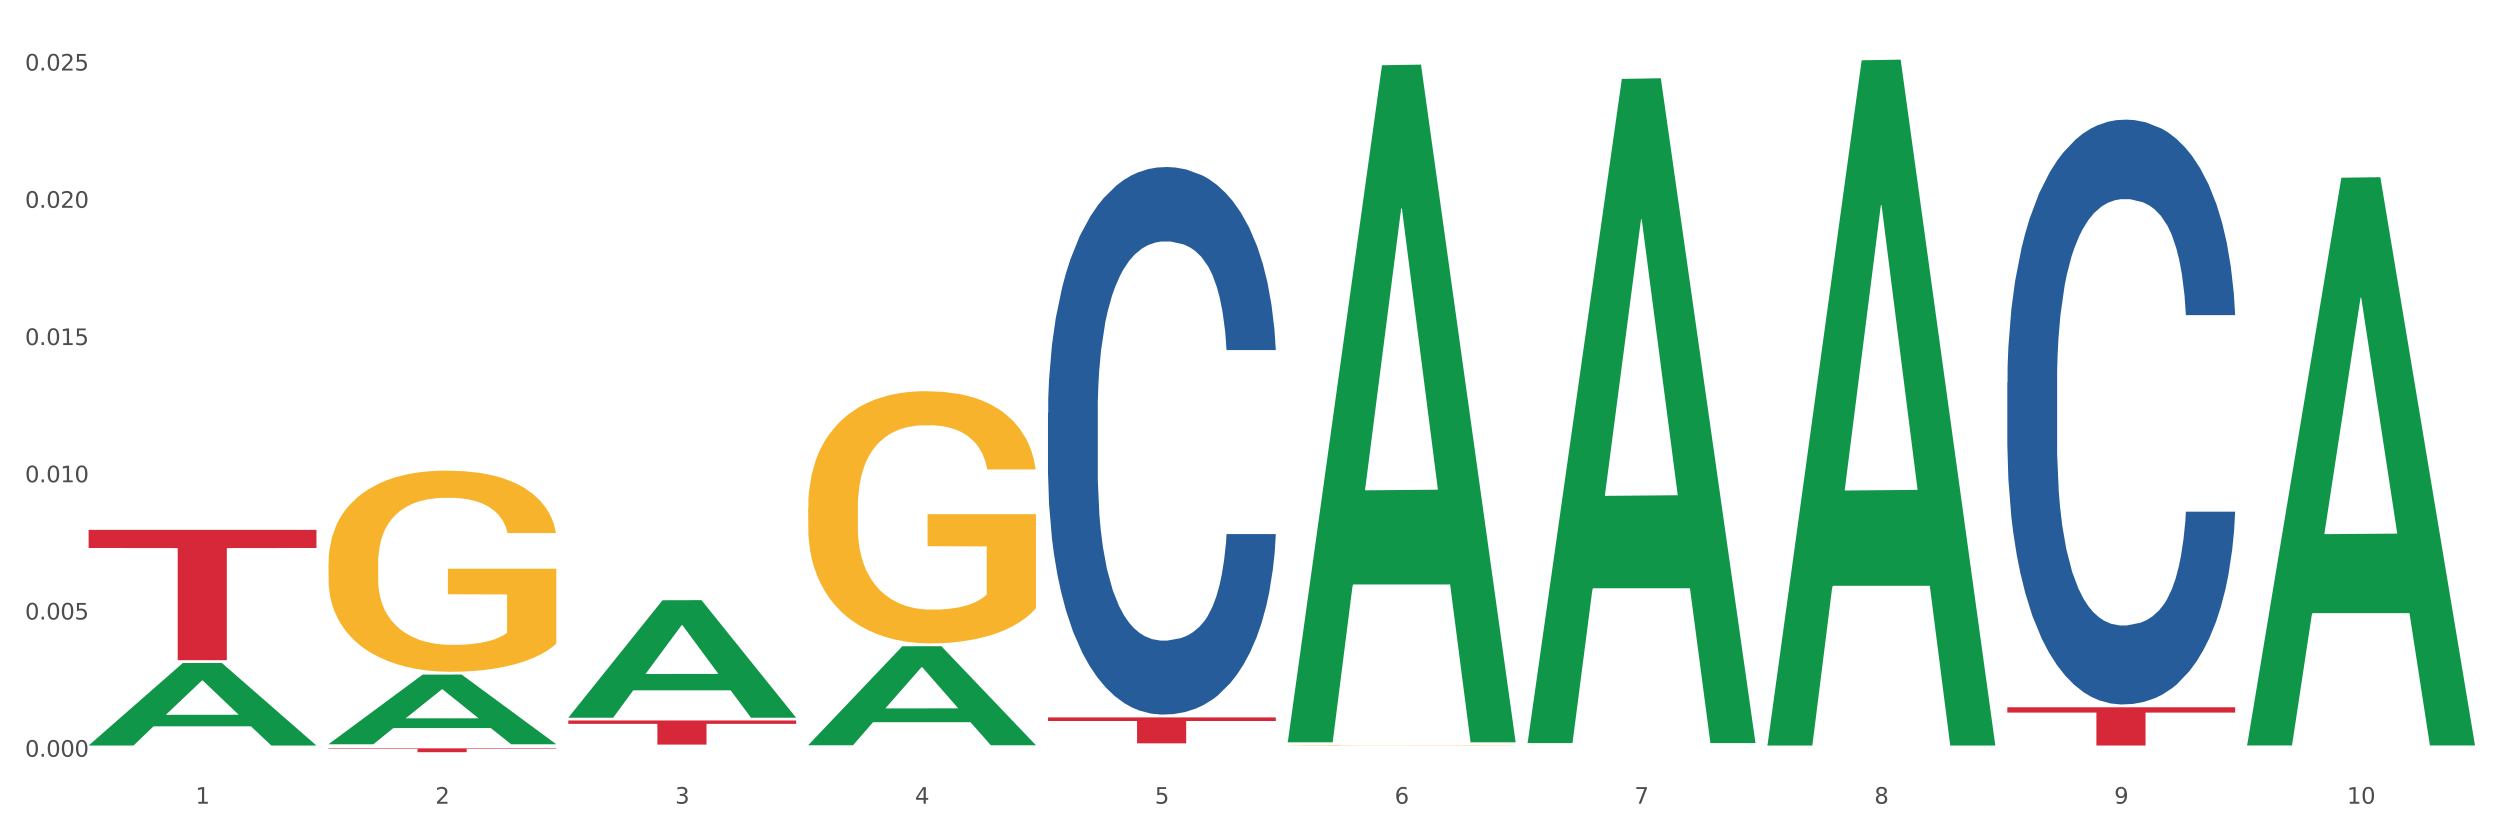
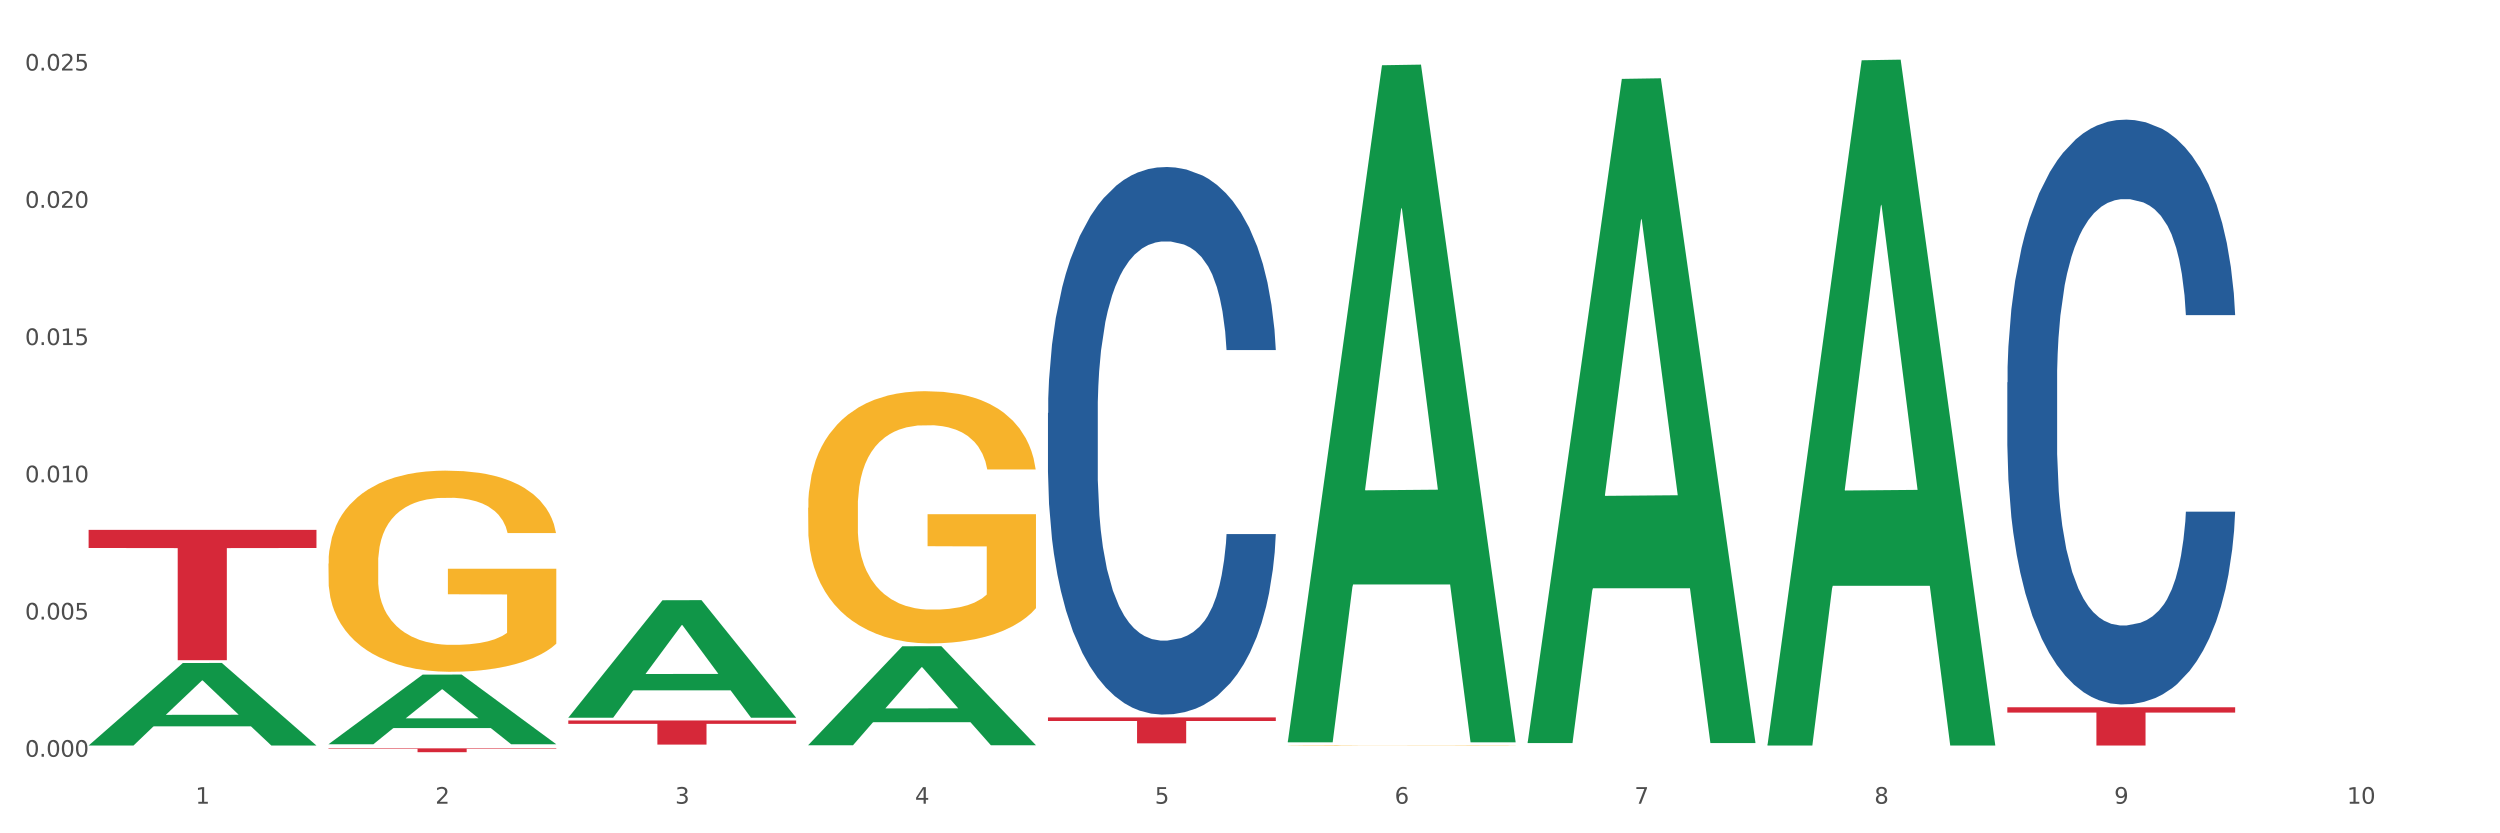
<svg xmlns="http://www.w3.org/2000/svg" xmlns:xlink="http://www.w3.org/1999/xlink" width="1080pt" height="360pt" viewBox="0 0 1080 360" version="1.1">
  <rect x="0" y="0" width="1080" height="360" fill="#333333" stroke="none" />
  <defs>
    <style type="text/css">*{stroke-linejoin: round; stroke-linecap: butt}</style>
  </defs>
  <g id="figure_1">
    <g id="patch_1">
      <path d="M 0 360  L 1080 360  L 1080 0  L 0 0  z " style="fill: #ffffff; stroke: #ffffff; stroke-linejoin: miter" />
    </g>
    <g id="axes_1">
      <g id="matplotlib.axis_1">
        <g id="xtick_1">
          <g id="text_1">
            <g style="fill: #4d4d4d" transform="translate(84.444 347.204) scale(0.096 -0.096)">
              <defs>
                <path id="DejaVuSans-31" d="M 794 531  L 1825 531  L 1825 4091  L 703 3866  L 703 4441  L 1819 4666  L 2450 4666  L 2450 531  L 3481 531  L 3481 0  L 794 0  L 794 531  z " transform="scale(0.016)" />
              </defs>
              <use xlink:href="#DejaVuSans-31" />
            </g>
          </g>
        </g>
        <g id="xtick_2">
          <g id="text_2">
            <g style="fill: #4d4d4d" transform="translate(188.053 347.204) scale(0.096 -0.096)">
              <defs>
                <path id="DejaVuSans-32" d="M 1228 531  L 3431 531  L 3431 0  L 469 0  L 469 531  Q 828 903 1448 1529  Q 2069 2156 2228 2338  Q 2531 2678 2651 2914  Q 2772 3150 2772 3378  Q 2772 3750 2511 3984  Q 2250 4219 1831 4219  Q 1534 4219 1204 4116  Q 875 4013 500 3803  L 500 4441  Q 881 4594 1212 4672  Q 1544 4750 1819 4750  Q 2544 4750 2975 4387  Q 3406 4025 3406 3419  Q 3406 3131 3298 2873  Q 3191 2616 2906 2266  Q 2828 2175 2409 1742  Q 1991 1309 1228 531  z " transform="scale(0.016)" />
              </defs>
              <use xlink:href="#DejaVuSans-32" />
            </g>
          </g>
        </g>
        <g id="xtick_3">
          <g id="text_3">
            <g style="fill: #4d4d4d" transform="translate(291.663 347.204) scale(0.096 -0.096)">
              <defs>
                <path id="DejaVuSans-33" d="M 2597 2516  Q 3050 2419 3304 2112  Q 3559 1806 3559 1356  Q 3559 666 3084 287  Q 2609 -91 1734 -91  Q 1441 -91 1130 -33  Q 819 25 488 141  L 488 750  Q 750 597 1062 519  Q 1375 441 1716 441  Q 2309 441 2620 675  Q 2931 909 2931 1356  Q 2931 1769 2642 2001  Q 2353 2234 1838 2234  L 1294 2234  L 1294 2753  L 1863 2753  Q 2328 2753 2575 2939  Q 2822 3125 2822 3475  Q 2822 3834 2567 4026  Q 2313 4219 1838 4219  Q 1578 4219 1281 4162  Q 984 4106 628 3988  L 628 4550  Q 988 4650 1302 4700  Q 1616 4750 1894 4750  Q 2613 4750 3031 4423  Q 3450 4097 3450 3541  Q 3450 3153 3228 2886  Q 3006 2619 2597 2516  z " transform="scale(0.016)" />
              </defs>
              <use xlink:href="#DejaVuSans-33" />
            </g>
          </g>
        </g>
        <g id="xtick_4">
          <g id="text_4">
            <g style="fill: #4d4d4d" transform="translate(395.273 347.204) scale(0.096 -0.096)">
              <defs>
                <path id="DejaVuSans-34" d="M 2419 4116  L 825 1625  L 2419 1625  L 2419 4116  z M 2253 4666  L 3047 4666  L 3047 1625  L 3713 1625  L 3713 1100  L 3047 1100  L 3047 0  L 2419 0  L 2419 1100  L 313 1100  L 313 1709  L 2253 4666  z " transform="scale(0.016)" />
              </defs>
              <use xlink:href="#DejaVuSans-34" />
            </g>
          </g>
        </g>
        <g id="xtick_5">
          <g id="text_5">
            <g style="fill: #4d4d4d" transform="translate(498.883 347.204) scale(0.096 -0.096)">
              <defs>
                <path id="DejaVuSans-35" d="M 691 4666  L 3169 4666  L 3169 4134  L 1269 4134  L 1269 2991  Q 1406 3038 1543 3061  Q 1681 3084 1819 3084  Q 2600 3084 3056 2656  Q 3513 2228 3513 1497  Q 3513 744 3044 326  Q 2575 -91 1722 -91  Q 1428 -91 1123 -41  Q 819 9 494 109  L 494 744  Q 775 591 1075 516  Q 1375 441 1709 441  Q 2250 441 2565 725  Q 2881 1009 2881 1497  Q 2881 1984 2565 2268  Q 2250 2553 1709 2553  Q 1456 2553 1204 2497  Q 953 2441 691 2322  L 691 4666  z " transform="scale(0.016)" />
              </defs>
              <use xlink:href="#DejaVuSans-35" />
            </g>
          </g>
        </g>
        <g id="xtick_6">
          <g id="text_6">
            <g style="fill: #4d4d4d" transform="translate(602.492 347.204) scale(0.096 -0.096)">
              <defs>
                <path id="DejaVuSans-36" d="M 2113 2584  Q 1688 2584 1439 2293  Q 1191 2003 1191 1497  Q 1191 994 1439 701  Q 1688 409 2113 409  Q 2538 409 2786 701  Q 3034 994 3034 1497  Q 3034 2003 2786 2293  Q 2538 2584 2113 2584  z M 3366 4563  L 3366 3988  Q 3128 4100 2886 4159  Q 2644 4219 2406 4219  Q 1781 4219 1451 3797  Q 1122 3375 1075 2522  Q 1259 2794 1537 2939  Q 1816 3084 2150 3084  Q 2853 3084 3261 2657  Q 3669 2231 3669 1497  Q 3669 778 3244 343  Q 2819 -91 2113 -91  Q 1303 -91 875 529  Q 447 1150 447 2328  Q 447 3434 972 4092  Q 1497 4750 2381 4750  Q 2619 4750 2861 4703  Q 3103 4656 3366 4563  z " transform="scale(0.016)" />
              </defs>
              <use xlink:href="#DejaVuSans-36" />
            </g>
          </g>
        </g>
        <g id="xtick_7">
          <g id="text_7">
            <g style="fill: #4d4d4d" transform="translate(706.102 347.204) scale(0.096 -0.096)">
              <defs>
                <path id="DejaVuSans-37" d="M 525 4666  L 3525 4666  L 3525 4397  L 1831 0  L 1172 0  L 2766 4134  L 525 4134  L 525 4666  z " transform="scale(0.016)" />
              </defs>
              <use xlink:href="#DejaVuSans-37" />
            </g>
          </g>
        </g>
        <g id="xtick_8">
          <g id="text_8">
            <g style="fill: #4d4d4d" transform="translate(809.712 347.204) scale(0.096 -0.096)">
              <defs>
                <path id="DejaVuSans-38" d="M 2034 2216  Q 1584 2216 1326 1975  Q 1069 1734 1069 1313  Q 1069 891 1326 650  Q 1584 409 2034 409  Q 2484 409 2743 651  Q 3003 894 3003 1313  Q 3003 1734 2745 1975  Q 2488 2216 2034 2216  z M 1403 2484  Q 997 2584 770 2862  Q 544 3141 544 3541  Q 544 4100 942 4425  Q 1341 4750 2034 4750  Q 2731 4750 3128 4425  Q 3525 4100 3525 3541  Q 3525 3141 3298 2862  Q 3072 2584 2669 2484  Q 3125 2378 3379 2068  Q 3634 1759 3634 1313  Q 3634 634 3220 271  Q 2806 -91 2034 -91  Q 1263 -91 848 271  Q 434 634 434 1313  Q 434 1759 690 2068  Q 947 2378 1403 2484  z M 1172 3481  Q 1172 3119 1398 2916  Q 1625 2713 2034 2713  Q 2441 2713 2670 2916  Q 2900 3119 2900 3481  Q 2900 3844 2670 4047  Q 2441 4250 2034 4250  Q 1625 4250 1398 4047  Q 1172 3844 1172 3481  z " transform="scale(0.016)" />
              </defs>
              <use xlink:href="#DejaVuSans-38" />
            </g>
          </g>
        </g>
        <g id="xtick_9">
          <g id="text_9">
            <g style="fill: #4d4d4d" transform="translate(913.322 347.204) scale(0.096 -0.096)">
              <defs>
                <path id="DejaVuSans-39" d="M 703 97  L 703 672  Q 941 559 1184 500  Q 1428 441 1663 441  Q 2288 441 2617 861  Q 2947 1281 2994 2138  Q 2813 1869 2534 1725  Q 2256 1581 1919 1581  Q 1219 1581 811 2004  Q 403 2428 403 3163  Q 403 3881 828 4315  Q 1253 4750 1959 4750  Q 2769 4750 3195 4129  Q 3622 3509 3622 2328  Q 3622 1225 3098 567  Q 2575 -91 1691 -91  Q 1453 -91 1209 -44  Q 966 3 703 97  z M 1959 2075  Q 2384 2075 2632 2365  Q 2881 2656 2881 3163  Q 2881 3666 2632 3958  Q 2384 4250 1959 4250  Q 1534 4250 1286 3958  Q 1038 3666 1038 3163  Q 1038 2656 1286 2365  Q 1534 2075 1959 2075  z " transform="scale(0.016)" />
              </defs>
              <use xlink:href="#DejaVuSans-39" />
            </g>
          </g>
        </g>
        <g id="xtick_10">
          <g id="text_10">
            <g style="fill: #4d4d4d" transform="translate(1013.877 347.204) scale(0.096 -0.096)">
              <defs>
-                 <path id="DejaVuSans-30" d="M 2034 4250  Q 1547 4250 1301 3770  Q 1056 3291 1056 2328  Q 1056 1369 1301 889  Q 1547 409 2034 409  Q 2525 409 2770 889  Q 3016 1369 3016 2328  Q 3016 3291 2770 3770  Q 2525 4250 2034 4250  z M 2034 4750  Q 2819 4750 3233 4129  Q 3647 3509 3647 2328  Q 3647 1150 3233 529  Q 2819 -91 2034 -91  Q 1250 -91 836 529  Q 422 1150 422 2328  Q 422 3509 836 4129  Q 1250 4750 2034 4750  z " transform="scale(0.016)" />
+                 <path id="DejaVuSans-30" d="M 2034 4250  Q 1547 4250 1301 3770  Q 1056 3291 1056 2328  Q 1056 1369 1301 889  Q 1547 409 2034 409  Q 2525 409 2770 889  Q 3016 1369 3016 2328  Q 3016 3291 2770 3770  z M 2034 4750  Q 2819 4750 3233 4129  Q 3647 3509 3647 2328  Q 3647 1150 3233 529  Q 2819 -91 2034 -91  Q 1250 -91 836 529  Q 422 1150 422 2328  Q 422 3509 836 4129  Q 1250 4750 2034 4750  z " transform="scale(0.016)" />
              </defs>
              <use xlink:href="#DejaVuSans-31" />
              <use xlink:href="#DejaVuSans-30" transform="translate(63.623 0)" />
            </g>
          </g>
        </g>
        <g id="xtick_11" />
        <g id="xtick_12" />
        <g id="xtick_13" />
        <g id="xtick_14" />
        <g id="xtick_15" />
        <g id="xtick_16" />
        <g id="xtick_17" />
        <g id="xtick_18" />
        <g id="xtick_19" />
      </g>
      <g id="matplotlib.axis_2">
        <g id="ytick_1">
          <g id="text_11">
            <g style="fill: #4d4d4d" transform="translate(10.8 326.918) scale(0.096 -0.096)">
              <defs>
                <path id="DejaVuSans-2e" d="M 684 794  L 1344 794  L 1344 0  L 684 0  L 684 794  z " transform="scale(0.016)" />
              </defs>
              <use xlink:href="#DejaVuSans-30" />
              <use xlink:href="#DejaVuSans-2e" transform="translate(63.623 0)" />
              <use xlink:href="#DejaVuSans-30" transform="translate(95.41 0)" />
              <use xlink:href="#DejaVuSans-30" transform="translate(159.033 0)" />
              <use xlink:href="#DejaVuSans-30" transform="translate(222.656 0)" />
            </g>
          </g>
        </g>
        <g id="ytick_2">
          <g id="text_12">
            <g style="fill: #4d4d4d" transform="translate(10.8 267.63) scale(0.096 -0.096)">
              <use xlink:href="#DejaVuSans-30" />
              <use xlink:href="#DejaVuSans-2e" transform="translate(63.623 0)" />
              <use xlink:href="#DejaVuSans-30" transform="translate(95.41 0)" />
              <use xlink:href="#DejaVuSans-30" transform="translate(159.033 0)" />
              <use xlink:href="#DejaVuSans-35" transform="translate(222.656 0)" />
            </g>
          </g>
        </g>
        <g id="ytick_3">
          <g id="text_13">
            <g style="fill: #4d4d4d" transform="translate(10.8 208.343) scale(0.096 -0.096)">
              <use xlink:href="#DejaVuSans-30" />
              <use xlink:href="#DejaVuSans-2e" transform="translate(63.623 0)" />
              <use xlink:href="#DejaVuSans-30" transform="translate(95.41 0)" />
              <use xlink:href="#DejaVuSans-31" transform="translate(159.033 0)" />
              <use xlink:href="#DejaVuSans-30" transform="translate(222.656 0)" />
            </g>
          </g>
        </g>
        <g id="ytick_4">
          <g id="text_14">
            <g style="fill: #4d4d4d" transform="translate(10.8 149.055) scale(0.096 -0.096)">
              <use xlink:href="#DejaVuSans-30" />
              <use xlink:href="#DejaVuSans-2e" transform="translate(63.623 0)" />
              <use xlink:href="#DejaVuSans-30" transform="translate(95.41 0)" />
              <use xlink:href="#DejaVuSans-31" transform="translate(159.033 0)" />
              <use xlink:href="#DejaVuSans-35" transform="translate(222.656 0)" />
            </g>
          </g>
        </g>
        <g id="ytick_5">
          <g id="text_15">
            <g style="fill: #4d4d4d" transform="translate(10.8 89.767) scale(0.096 -0.096)">
              <use xlink:href="#DejaVuSans-30" />
              <use xlink:href="#DejaVuSans-2e" transform="translate(63.623 0)" />
              <use xlink:href="#DejaVuSans-30" transform="translate(95.41 0)" />
              <use xlink:href="#DejaVuSans-32" transform="translate(159.033 0)" />
              <use xlink:href="#DejaVuSans-30" transform="translate(222.656 0)" />
            </g>
          </g>
        </g>
        <g id="ytick_6">
          <g id="text_16">
            <g style="fill: #4d4d4d" transform="translate(10.8 30.48) scale(0.096 -0.096)">
              <use xlink:href="#DejaVuSans-30" />
              <use xlink:href="#DejaVuSans-2e" transform="translate(63.623 0)" />
              <use xlink:href="#DejaVuSans-30" transform="translate(95.41 0)" />
              <use xlink:href="#DejaVuSans-32" transform="translate(159.033 0)" />
              <use xlink:href="#DejaVuSans-35" transform="translate(222.656 0)" />
            </g>
          </g>
        </g>
        <g id="ytick_7" />
        <g id="ytick_8" />
        <g id="ytick_9" />
        <g id="ytick_10" />
        <g id="ytick_11" />
      </g>
      <g id="PolyCollection_1">
        <path d="M 38.283 322.014  L 38.384 321.98  L 78.974 286.424  L 95.818 286.39  L 136.712 322.081  L 117.229 322.081  L 108.401 313.77  L 66.493 313.77  L 66.188 313.904  L 57.664 322.081  L 38.283 322.081  L 38.283 322.014  L 71.769 308.81  L 103.125 308.776  L 87.599 293.997  L 87.396 293.93  L 87.193 294.031  L 71.668 308.776  L 71.769 308.81  L 38.283 322.014  z " clip-path="url(#p8cdcd23395)" style="fill: #109648" />
        <path d="M 867.161 305.535  L 965.59 305.535  L 965.59 307.834  L 926.872 307.849  L 926.872 322.074  L 905.646 322.074  L 905.646 307.849  L 867.161 307.834  L 867.161 305.551  L 867.161 305.535  z " clip-path="url(#p8cdcd23395)" style="fill: #d62839" />
        <path d="M 452.722 309.903  L 551.151 309.903  L 551.151 311.461  L 512.433 311.472  L 512.433 321.115  L 491.207 321.115  L 491.207 311.472  L 452.722 311.461  L 452.722 309.913  L 452.722 309.903  z " clip-path="url(#p8cdcd23395)" style="fill: #d62839" />
        <path d="M 245.502 311.254  L 343.932 311.254  L 343.932 312.701  L 305.213 312.711  L 305.213 321.671  L 283.988 321.671  L 283.988 312.711  L 245.502 312.701  L 245.502 311.264  L 245.502 311.254  z " clip-path="url(#p8cdcd23395)" style="fill: #d62839" />
        <path d="M 141.893 323.271  L 240.322 323.271  L 240.322 323.504  L 201.603 323.505  L 201.603 324.95  L 180.378 324.95  L 180.378 323.505  L 141.893 323.504  L 141.893 323.272  L 141.893 323.271  z " clip-path="url(#p8cdcd23395)" style="fill: #d62839" />
        <path d="M 38.283 228.905  L 136.712 228.905  L 136.712 236.728  L 97.994 236.781  L 97.994 285.2  L 76.768 285.2  L 76.768 236.781  L 38.283 236.728  L 38.283 228.958  L 38.283 228.905  z " clip-path="url(#p8cdcd23395)" style="fill: #d62839" />
        <path d="M 556.332 321.966  L 556.448 321.966  L 556.448 321.959  L 556.68 321.953  L 557.842 321.938  L 559.586 321.926  L 560.864 321.92  L 562.142 321.915  L 563.653 321.909  L 565.512 321.904  L 568.882 321.896  L 570.974 321.892  L 573.531 321.888  L 578.179 321.881  L 581.549 321.878  L 585.035 321.875  L 590.73 321.872  L 594.448 321.87  L 598.4 321.869  L 603.164 321.868  L 606.767 321.868  L 614.669 321.868  L 621.409 321.87  L 624.663 321.872  L 628.846 321.874  L 631.054 321.875  L 634.657 321.879  L 638.375 321.883  L 640.932 321.886  L 644.767 321.893  L 647.672 321.899  L 650.345 321.907  L 651.74 321.913  L 652.785 321.918  L 653.715 321.924  L 654.645 321.934  L 633.727 321.934  L 632.914 321.927  L 631.635 321.921  L 629.776 321.914  L 628.149 321.911  L 625.36 321.906  L 622.803 321.903  L 620.131 321.9  L 616.877 321.898  L 614.32 321.897  L 610.718 321.897  L 603.629 321.897  L 598.864 321.898  L 595.61 321.9  L 593.519 321.902  L 591.659 321.904  L 589.568 321.907  L 587.127 321.911  L 585.384 321.914  L 583.641 321.919  L 582.246 321.924  L 580.968 321.929  L 579.922 321.935  L 579.109 321.941  L 578.412 321.948  L 577.83 321.961  L 577.83 321.987  L 578.063 321.993  L 578.644 322.001  L 579.341 322.007  L 580.503 322.015  L 581.549 322.019  L 583.525 322.026  L 585.733 322.032  L 587.476 322.036  L 589.219 322.039  L 592.24 322.043  L 595.61 322.047  L 598.516 322.049  L 602.467 322.051  L 605.14 322.052  L 607.464 322.052  L 613.158 322.052  L 617.225 322.051  L 621.758 322.05  L 625.244 322.048  L 628.149 322.046  L 631.403 322.043  L 633.495 322.039  L 633.495 321.999  L 607.929 321.999  L 607.929 321.972  L 654.761 321.972  L 654.761 322.051  L 652.785 322.055  L 650.577 322.059  L 648.253 322.062  L 644.767 322.066  L 640.583 322.07  L 636.865 322.073  L 632.914 322.075  L 628.265 322.077  L 622.222 322.079  L 618.504 322.08  L 613.855 322.08  L 608.394 322.081  L 603.629 322.08  L 598.981 322.079  L 594.1 322.077  L 589.335 322.075  L 585.733 322.072  L 582.13 322.069  L 578.295 322.065  L 575.274 322.061  L 572.95 322.058  L 570.393 322.053  L 567.604 322.048  L 565.512 322.042  L 563.653 322.037  L 561.677 322.03  L 560.283 322.024  L 558.888 322.016  L 558.075 322.011  L 557.145 322.002  L 556.448 321.99  L 556.332 321.966  z " clip-path="url(#p8cdcd23395)" style="fill: #f7b32b" />
        <path d="M 349.112 219.341  L 349.228 219.242  L 349.228 215.659  L 349.461 212.574  L 350.623 205.111  L 352.366 198.941  L 353.644 195.657  L 354.923 192.97  L 356.433 190.283  L 358.293 187.497  L 361.663 183.417  L 363.755 181.327  L 366.311 179.138  L 370.96 175.953  L 374.33 174.162  L 377.816 172.669  L 383.51 170.878  L 387.229 170.082  L 391.18 169.485  L 395.945 169.087  L 399.547 168.987  L 407.449 169.286  L 414.189 170.181  L 417.443 170.878  L 421.627 172.072  L 423.835 172.868  L 427.437 174.461  L 431.156 176.55  L 433.713 178.342  L 437.548 181.725  L 440.453 185.108  L 443.126 189.288  L 444.52 192.174  L 445.566 194.861  L 446.496 197.946  L 447.425 202.822  L 426.508 202.822  L 425.694 199.339  L 424.416 196.055  L 422.557 192.871  L 420.93 190.88  L 418.141 188.392  L 415.584 186.8  L 412.911 185.606  L 409.657 184.611  L 407.101 184.113  L 403.498 183.715  L 396.409 183.815  L 391.645 184.611  L 388.391 185.606  L 386.299 186.502  L 384.44 187.497  L 382.348 188.89  L 379.908 190.98  L 378.165 192.871  L 376.421 195.259  L 375.027 197.647  L 373.749 200.434  L 372.703 203.419  L 371.889 206.504  L 371.192 210.285  L 370.611 216.555  L 370.611 230.188  L 370.843 233.273  L 371.424 237.353  L 372.122 240.438  L 373.284 244.12  L 374.33 246.608  L 376.305 250.19  L 378.513 253.176  L 380.256 255.067  L 381.999 256.659  L 385.021 258.848  L 388.391 260.639  L 391.296 261.734  L 395.247 262.729  L 397.92 263.127  L 400.244 263.326  L 405.939 263.326  L 410.006 263.028  L 414.538 262.331  L 418.024 261.436  L 420.93 260.341  L 424.183 258.55  L 426.275 256.858  L 426.275 236.06  L 400.709 235.96  L 400.709 222.128  L 447.542 222.128  L 447.542 262.729  L 445.566 264.819  L 443.358 266.71  L 441.034 268.401  L 437.548 270.491  L 433.364 272.482  L 429.645 273.875  L 425.694 275.069  L 421.046 276.164  L 415.003 277.159  L 411.284 277.557  L 406.636 277.855  L 401.174 277.955  L 396.409 277.756  L 391.761 277.258  L 386.88 276.363  L 382.116 275.069  L 378.513 273.775  L 374.911 272.183  L 371.076 270.093  L 368.054 268.103  L 365.73 266.312  L 363.174 264.023  L 360.385 261.037  L 358.293 258.351  L 356.433 255.564  L 354.458 251.982  L 353.063 248.897  L 351.669 245.016  L 350.855 242.13  L 349.926 237.652  L 349.228 231.382  L 349.112 219.341  z " clip-path="url(#p8cdcd23395)" style="fill: #f7b32b" />
        <path d="M 867.161 165.204  L 867.277 164.973  L 867.277 158.512  L 867.626 149.743  L 868.906 133.591  L 870.535 121.361  L 873.327 107.055  L 874.84 101.055  L 876.818 94.364  L 880.89 83.518  L 885.544 74.288  L 888.801 69.212  L 891.245 65.981  L 896.713 60.213  L 899.854 57.674  L 903.112 55.598  L 905.904 54.213  L 910.558 52.598  L 914.281 51.906  L 918.586 51.675  L 922.193 51.906  L 926.963 52.829  L 933.944 55.598  L 936.62 57.213  L 940.227 59.982  L 943.95 63.674  L 946.975 67.366  L 950.465 72.673  L 954.072 79.596  L 957.562 88.364  L 960.006 96.44  L 961.984 104.978  L 963.729 115.362  L 965.009 126.668  L 965.59 136.129  L 944.299 136.129  L 943.717 127.591  L 942.554 118.361  L 941.39 112.131  L 940.11 107.055  L 938.132 101.286  L 936.387 97.594  L 933.479 93.21  L 930.803 90.441  L 928.592 88.826  L 925.916 87.441  L 920.215 86.057  L 916.143 86.057  L 913.583 86.518  L 910.442 87.672  L 907.766 89.287  L 904.625 92.056  L 902.181 95.056  L 899.738 98.979  L 898.342 101.748  L 896.248 106.824  L 894.851 110.977  L 892.99 118.131  L 891.943 123.207  L 890.081 136.36  L 889.267 146.051  L 888.918 152.743  L 888.685 160.127  L 888.685 196.124  L 889.383 212.276  L 889.965 219.199  L 890.896 227.044  L 892.641 237.197  L 895.201 247.12  L 897.877 254.273  L 900.087 258.657  L 902.181 261.888  L 904.276 264.426  L 906.835 266.733  L 908.929 268.118  L 912.071 269.502  L 915.794 270.194  L 918.703 270.194  L 924.636 269.041  L 927.312 267.887  L 929.872 266.272  L 932.664 263.734  L 934.875 260.965  L 936.155 258.888  L 938.249 254.504  L 939.878 249.889  L 941.274 244.581  L 942.205 239.966  L 943.252 233.044  L 944.066 225.198  L 944.299 221.045  L 965.59 221.045  L 965.125 229.352  L 964.31 237.428  L 962.682 248.273  L 961.402 254.504  L 959.424 262.118  L 957.33 268.579  L 954.421 275.732  L 951.745 281.04  L 948.953 285.655  L 945.928 289.808  L 940.459 295.577  L 938.481 297.192  L 934.293 299.961  L 931.035 301.576  L 926.265 303.192  L 921.379 304.115  L 916.259 304.345  L 911.722 303.884  L 906.719 302.499  L 903.577 301.115  L 900.087 299.038  L 896.015 295.808  L 892.176 291.885  L 888.569 287.27  L 885.195 281.963  L 882.053 275.963  L 877.981 266.041  L 874.956 256.35  L 872.746 247.35  L 871.233 239.736  L 869.721 230.044  L 868.906 223.352  L 867.626 207.2  L 867.161 192.201  L 867.161 165.204  z " clip-path="url(#p8cdcd23395)" style="fill: #255c99" />
        <path d="M 452.722 178.439  L 452.838 178.223  L 452.838 172.174  L 453.187 163.964  L 454.467 148.841  L 456.096 137.391  L 458.888 123.996  L 460.401 118.379  L 462.379 112.114  L 466.451 101.96  L 471.105 93.318  L 474.362 88.565  L 476.806 85.541  L 482.274 80.14  L 485.415 77.763  L 488.673 75.819  L 491.465 74.522  L 496.119 73.01  L 499.842 72.362  L 504.147 72.146  L 507.754 72.362  L 512.524 73.226  L 519.505 75.819  L 522.181 77.331  L 525.788 79.923  L 529.511 83.38  L 532.536 86.837  L 536.026 91.806  L 539.633 98.287  L 543.123 106.497  L 545.567 114.058  L 547.545 122.052  L 549.29 131.774  L 550.57 142.36  L 551.151 151.218  L 529.86 151.218  L 529.278 143.224  L 528.115 134.582  L 526.951 128.749  L 525.671 123.996  L 523.693 118.595  L 521.948 115.138  L 519.04 111.034  L 516.364 108.441  L 514.153 106.929  L 511.477 105.633  L 505.776 104.336  L 501.704 104.336  L 499.144 104.768  L 496.003 105.849  L 493.327 107.361  L 490.186 109.953  L 487.742 112.762  L 485.299 116.435  L 483.903 119.027  L 481.809 123.78  L 480.412 127.669  L 478.551 134.366  L 477.504 139.119  L 475.642 151.434  L 474.828 160.507  L 474.479 166.773  L 474.246 173.686  L 474.246 207.389  L 474.944 222.512  L 475.526 228.993  L 476.457 236.339  L 478.202 245.844  L 480.762 255.134  L 483.438 261.832  L 485.648 265.936  L 487.742 268.961  L 489.837 271.337  L 492.396 273.498  L 494.49 274.794  L 497.632 276.09  L 501.355 276.739  L 504.264 276.739  L 510.197 275.658  L 512.873 274.578  L 515.433 273.066  L 518.225 270.689  L 520.436 268.097  L 521.716 266.152  L 523.81 262.048  L 525.439 257.727  L 526.835 252.758  L 527.766 248.437  L 528.813 241.956  L 529.627 234.61  L 529.86 230.721  L 551.151 230.721  L 550.686 238.499  L 549.871 246.06  L 548.243 256.214  L 546.963 262.048  L 544.985 269.177  L 542.891 275.226  L 539.982 281.924  L 537.306 286.893  L 534.514 291.213  L 531.489 295.102  L 526.02 300.503  L 524.042 302.016  L 519.854 304.608  L 516.596 306.12  L 511.826 307.633  L 506.94 308.497  L 501.82 308.713  L 497.283 308.281  L 492.28 306.985  L 489.138 305.688  L 485.648 303.744  L 481.576 300.719  L 477.737 297.047  L 474.13 292.726  L 470.756 287.757  L 467.614 282.14  L 463.542 272.85  L 460.517 263.776  L 458.307 255.35  L 456.794 248.221  L 455.282 239.147  L 454.467 232.882  L 453.187 217.759  L 452.722 203.716  L 452.722 178.439  z " clip-path="url(#p8cdcd23395)" style="fill: #255c99" />
        <path d="M 141.893 243.467  L 142.009 243.388  L 142.009 240.531  L 142.241 238.07  L 143.403 232.118  L 145.147 227.197  L 146.425 224.578  L 147.703 222.435  L 149.214 220.292  L 151.073 218.069  L 154.443 214.815  L 156.535 213.148  L 159.092 211.402  L 163.74 208.862  L 167.11 207.434  L 170.596 206.243  L 176.291 204.814  L 180.009 204.18  L 183.961 203.703  L 188.725 203.386  L 192.328 203.306  L 200.23 203.545  L 206.97 204.259  L 210.224 204.814  L 214.407 205.767  L 216.615 206.402  L 220.218 207.672  L 223.937 209.339  L 226.493 210.767  L 230.328 213.466  L 233.233 216.164  L 235.906 219.498  L 237.301 221.8  L 238.346 223.943  L 239.276 226.403  L 240.206 230.292  L 219.288 230.292  L 218.475 227.514  L 217.196 224.895  L 215.337 222.355  L 213.71 220.768  L 210.921 218.784  L 208.364 217.514  L 205.692 216.561  L 202.438 215.767  L 199.881 215.371  L 196.279 215.053  L 189.19 215.133  L 184.425 215.767  L 181.171 216.561  L 179.08 217.276  L 177.22 218.069  L 175.129 219.18  L 172.688 220.847  L 170.945 222.355  L 169.202 224.26  L 167.807 226.165  L 166.529 228.387  L 165.483 230.768  L 164.67 233.229  L 163.973 236.245  L 163.391 241.245  L 163.391 252.119  L 163.624 254.579  L 164.205 257.833  L 164.902 260.294  L 166.064 263.231  L 167.11 265.215  L 169.086 268.072  L 171.294 270.453  L 173.037 271.961  L 174.78 273.231  L 177.801 274.977  L 181.171 276.406  L 184.077 277.279  L 188.028 278.073  L 190.701 278.39  L 193.025 278.549  L 198.719 278.549  L 202.786 278.311  L 207.319 277.755  L 210.805 277.041  L 213.71 276.168  L 216.964 274.739  L 219.056 273.39  L 219.056 256.802  L 193.49 256.722  L 193.49 245.69  L 240.322 245.69  L 240.322 278.073  L 238.346 279.739  L 236.138 281.247  L 233.814 282.597  L 230.328 284.263  L 226.144 285.851  L 222.426 286.962  L 218.475 287.914  L 213.826 288.788  L 207.783 289.581  L 204.065 289.899  L 199.416 290.137  L 193.955 290.216  L 189.19 290.057  L 184.542 289.661  L 179.661 288.946  L 174.896 287.914  L 171.294 286.883  L 167.691 285.613  L 163.856 283.946  L 160.835 282.359  L 158.511 280.93  L 155.954 279.104  L 153.165 276.723  L 151.073 274.58  L 149.214 272.358  L 147.238 269.501  L 145.844 267.04  L 144.449 263.945  L 143.636 261.643  L 142.706 258.071  L 142.009 253.071  L 141.893 243.467  z " clip-path="url(#p8cdcd23395)" style="fill: #f7b32b" />
        <path d="M 245.502 309.968  L 245.604 309.921  L 286.193 259.304  L 303.038 259.257  L 343.932 310.064  L 324.449 310.064  L 315.621 298.233  L 273.712 298.233  L 273.408 298.423  L 264.884 310.064  L 245.502 310.064  L 245.502 309.968  L 278.989 291.172  L 310.344 291.124  L 294.819 270.086  L 294.616 269.991  L 294.413 270.134  L 278.887 291.124  L 278.989 291.172  L 245.502 309.968  z " clip-path="url(#p8cdcd23395)" style="fill: #109648" />
-         <path d="M 970.771 321.567  L 970.872 321.336  L 1011.462 76.77  L 1028.306 76.539  L 1069.2 322.028  L 1049.717 322.028  L 1040.889 264.863  L 998.98 264.863  L 998.676 265.785  L 990.152 322.028  L 970.771 322.028  L 970.771 321.567  L 1004.257 230.748  L 1035.612 230.517  L 1020.087 128.864  L 1019.884 128.403  L 1019.681 129.095  L 1004.156 230.517  L 1004.257 230.748  L 970.771 321.567  z " clip-path="url(#p8cdcd23395)" style="fill: #109648" />
        <path d="M 763.551 321.524  L 763.653 321.246  L 804.242 26.038  L 821.087 25.759  L 861.981 322.081  L 842.498 322.081  L 833.669 253.078  L 791.761 253.078  L 791.456 254.191  L 782.933 322.081  L 763.551 322.081  L 763.551 321.524  L 797.037 211.899  L 828.393 211.621  L 812.867 88.919  L 812.664 88.363  L 812.461 89.197  L 796.936 211.621  L 797.037 211.899  L 763.551 321.524  z " clip-path="url(#p8cdcd23395)" style="fill: #109648" />
        <path d="M 659.941 320.458  L 660.043 320.188  L 700.632 34.079  L 717.477 33.809  L 758.371 320.997  L 738.888 320.997  L 730.06 254.121  L 688.151 254.121  L 687.847 255.2  L 679.323 320.997  L 659.941 320.997  L 659.941 320.458  L 693.428 214.212  L 724.783 213.942  L 709.258 95.022  L 709.055 94.483  L 708.852 95.292  L 693.326 213.942  L 693.428 214.212  L 659.941 320.458  z " clip-path="url(#p8cdcd23395)" style="fill: #109648" />
        <path d="M 556.332 320.128  L 556.433 319.853  L 597.023 28.186  L 613.867 27.911  L 654.761 320.678  L 635.278 320.678  L 626.45 252.503  L 584.541 252.503  L 584.237 253.603  L 575.713 320.678  L 556.332 320.678  L 556.332 320.128  L 589.818 211.818  L 621.173 211.543  L 605.648 90.313  L 605.445 89.763  L 605.242 90.588  L 589.717 211.543  L 589.818 211.818  L 556.332 320.128  z " clip-path="url(#p8cdcd23395)" style="fill: #109648" />
        <path d="M 349.112 321.876  L 349.214 321.836  L 389.803 279.185  L 406.648 279.145  L 447.542 321.956  L 428.059 321.956  L 419.23 311.987  L 377.322 311.987  L 377.017 312.148  L 368.494 321.956  L 349.112 321.956  L 349.112 321.876  L 382.598 306.038  L 413.954 305.998  L 398.428 288.27  L 398.225 288.19  L 398.022 288.31  L 382.497 305.998  L 382.598 306.038  L 349.112 321.876  z " clip-path="url(#p8cdcd23395)" style="fill: #109648" />
        <path d="M 141.893 321.479  L 141.994 321.45  L 182.584 291.435  L 199.428 291.406  L 240.322 321.535  L 220.839 321.535  L 212.011 314.519  L 170.102 314.519  L 169.798 314.632  L 161.274 321.535  L 141.893 321.535  L 141.893 321.479  L 175.379 310.332  L 206.734 310.304  L 191.209 297.828  L 191.006 297.772  L 190.803 297.856  L 175.278 310.304  L 175.379 310.332  L 141.893 321.479  z " clip-path="url(#p8cdcd23395)" style="fill: #109648" />
      </g>
    </g>
  </g>
  <defs>
    <clipPath id="p8cdcd23395">
      <rect x="38.283" y="10.8" width="1030.917" height="329.109" />
    </clipPath>
  </defs>
</svg>